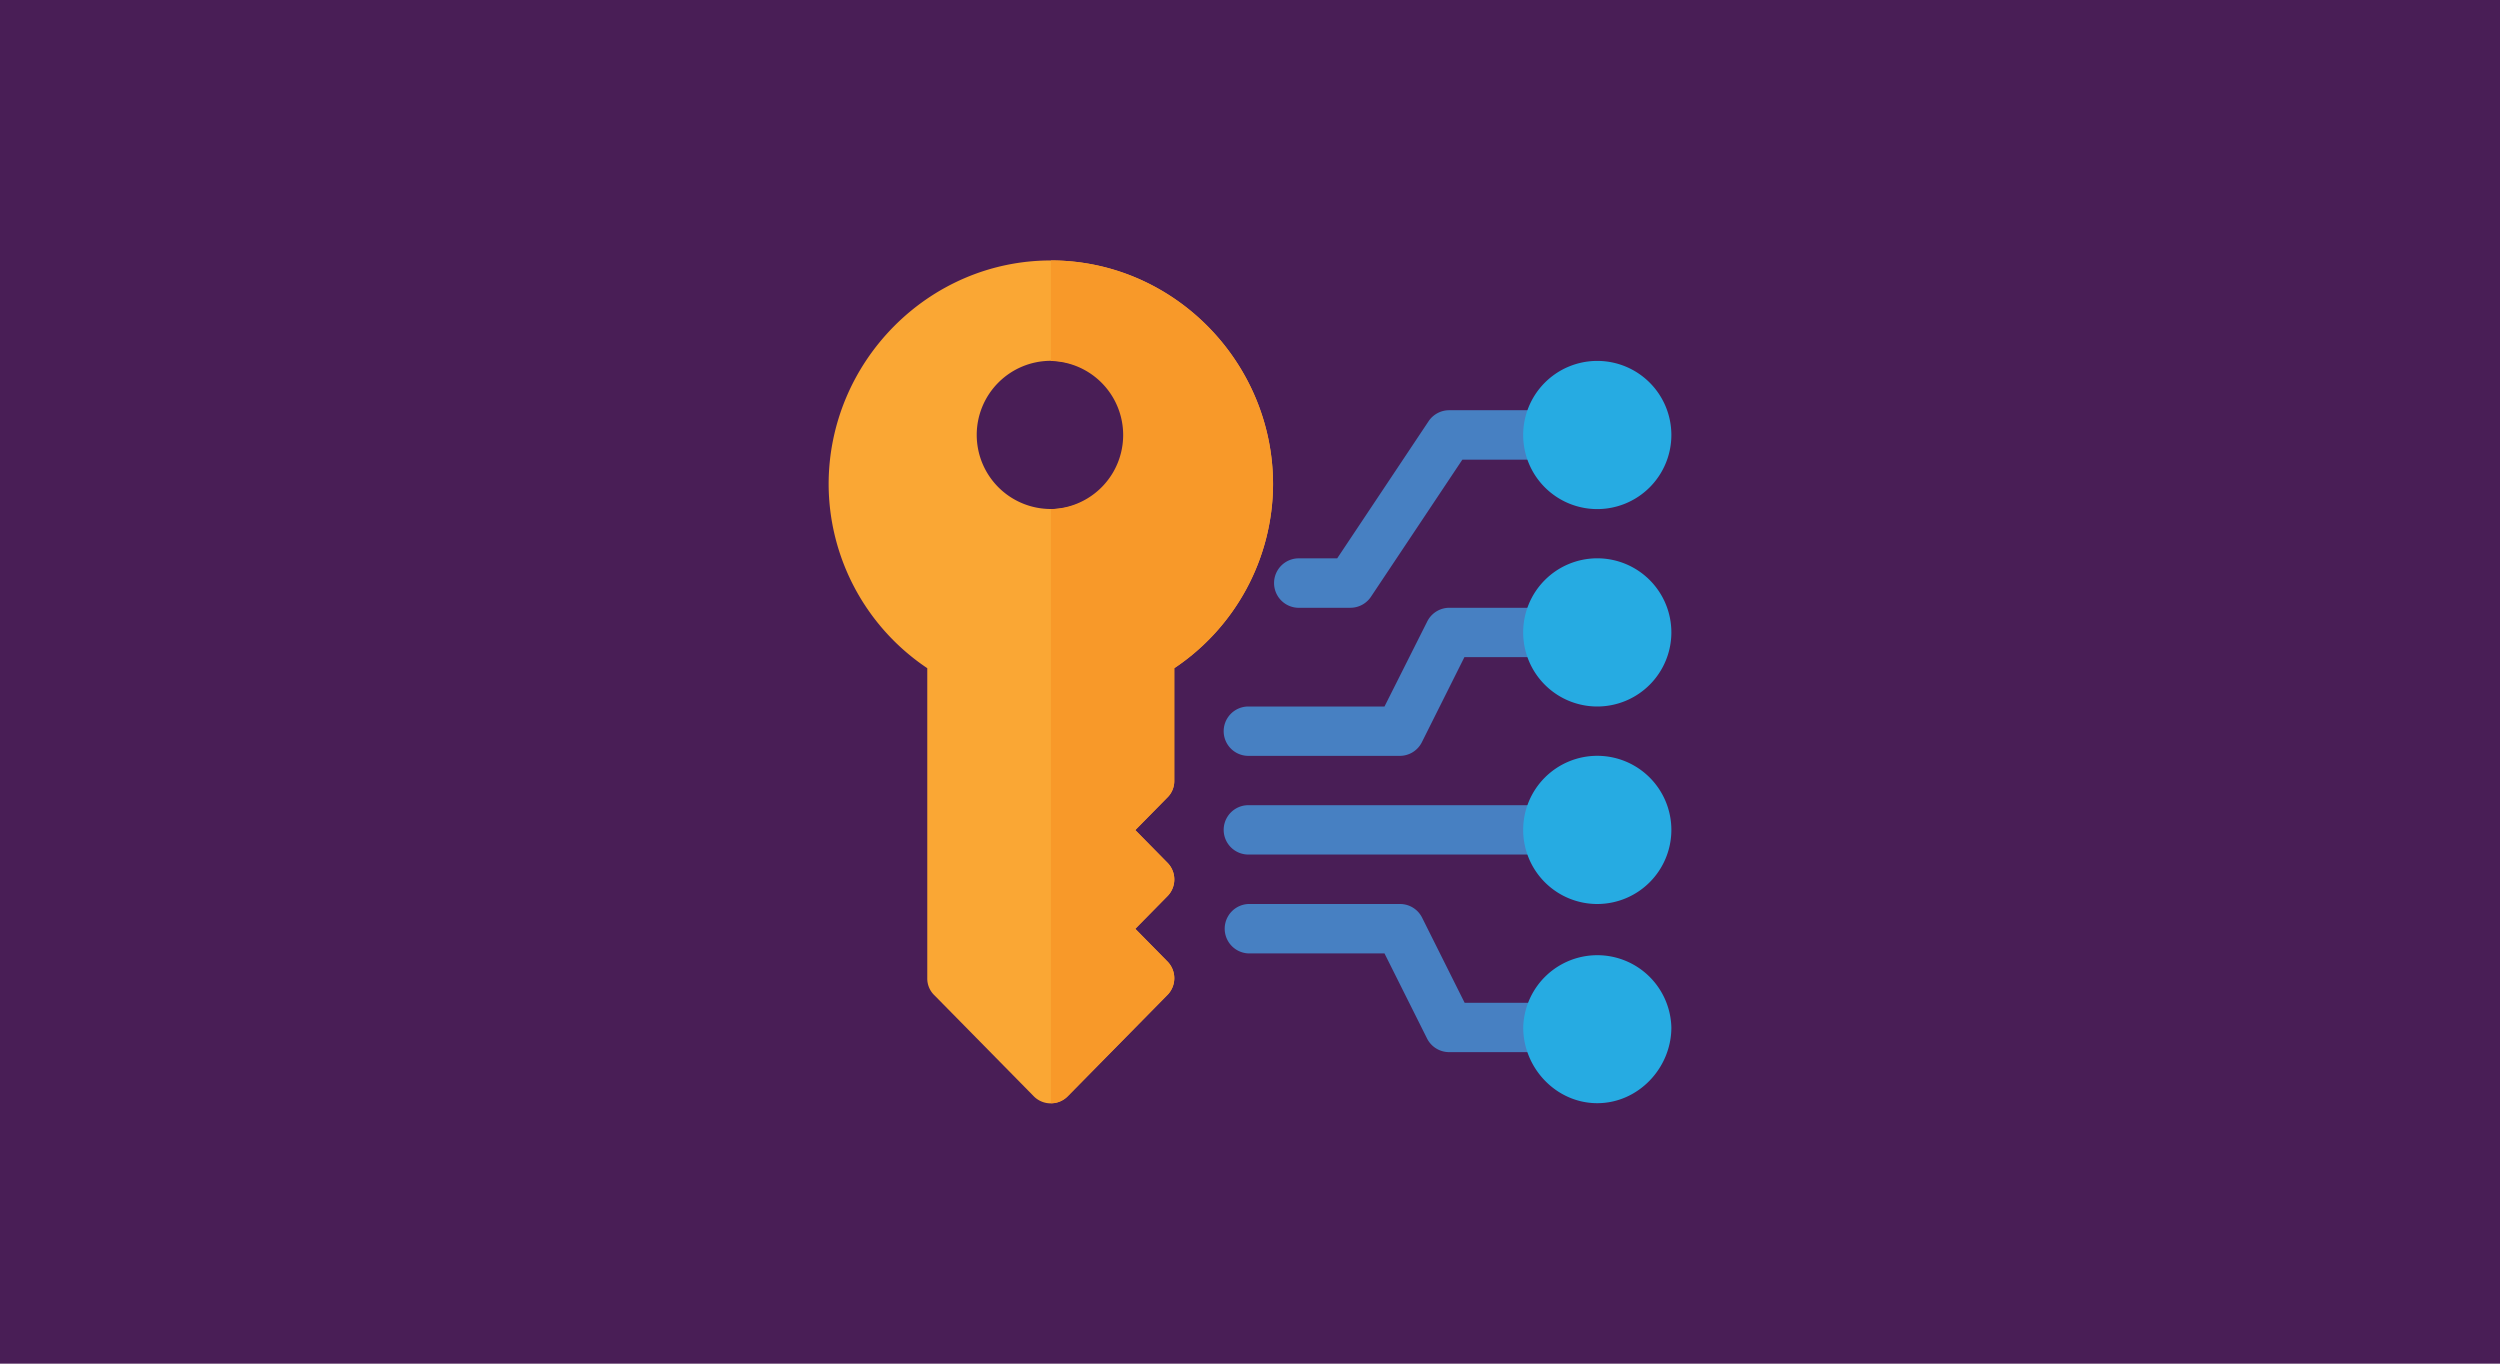
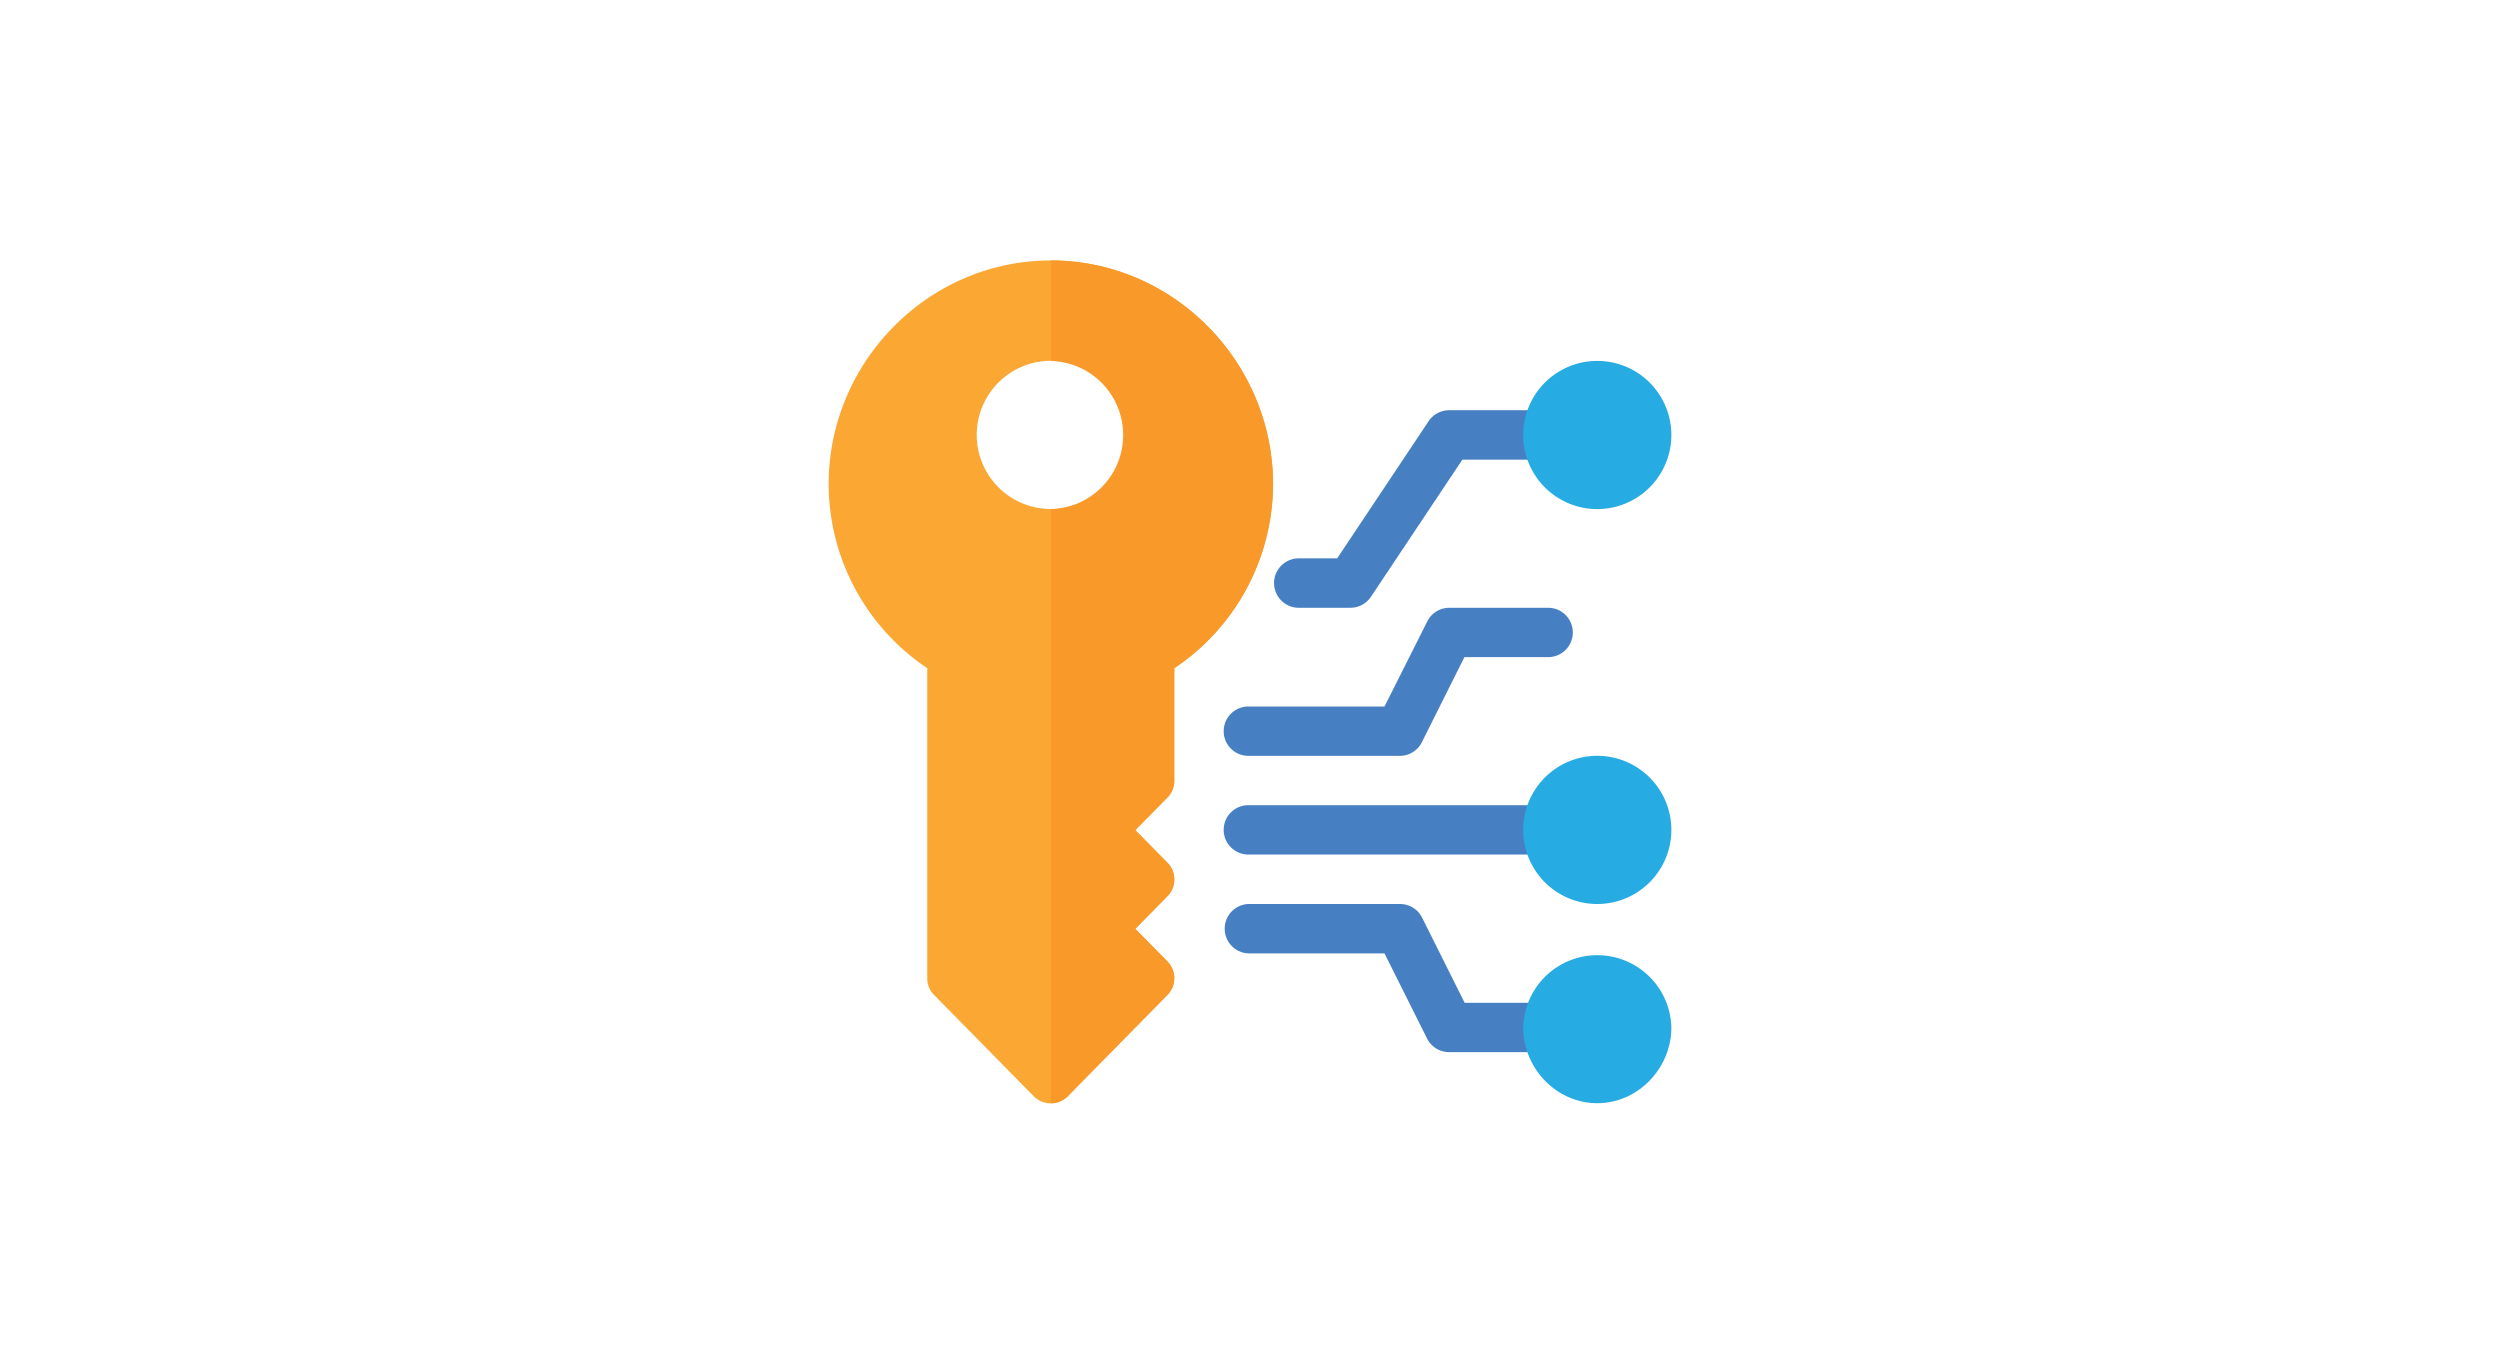
<svg xmlns="http://www.w3.org/2000/svg" id="Layer_1" data-name="Layer 1" viewBox="0 0 550 300">
  <title>control</title>
-   <rect width="550" height="300" style="fill:#491e56" />
  <path d="M340.54,188h-65.9a5.43,5.43,0,0,1,0-10.86h65.9a5.43,5.43,0,0,1,0,10.86Z" style="fill:#4780c2" />
  <path d="M308,166.29H274.64a5.43,5.43,0,0,1,0-10.86h29.95L314,136.71a5.44,5.44,0,0,1,4.86-3h21.73a5.43,5.43,0,1,1,0,10.86H322.17l-9.36,18.72A5.43,5.43,0,0,1,308,166.29Z" style="fill:#4780c2" />
  <path d="M340.54,231.47H318.81a5.44,5.44,0,0,1-4.86-3l-9.36-18.72H274.64a5.44,5.44,0,0,1,0-10.87H308a5.43,5.43,0,0,1,4.86,3l9.36,18.73h18.37a5.43,5.43,0,1,1,0,10.86Z" style="fill:#4780c2" />
  <path d="M297.09,133.71H285.5a5.44,5.44,0,0,1,0-10.87h8.68l20.11-30.17a5.45,5.45,0,0,1,4.52-2.42h21.73a5.44,5.44,0,0,1,0,10.87H321.72l-20.11,30.17A5.45,5.45,0,0,1,297.09,133.71Z" style="fill:#4780c2" />
  <path d="M351.4,112a16.3,16.3,0,1,1,16.3-16.29A16.31,16.31,0,0,1,351.4,112Z" style="fill:#26abe2" />
-   <path d="M351.4,155.43a16.3,16.3,0,1,1,16.3-16.29A16.31,16.31,0,0,1,351.4,155.43Z" style="fill:#26abe2" />
  <path d="M351.4,198.88a16.3,16.3,0,1,1,16.3-16.29A16.31,16.31,0,0,1,351.4,198.88Z" style="fill:#26abe2" />
  <path d="M351.4,242.7c-9,0-16.29-7.68-16.29-16.66a16.3,16.3,0,0,1,32.59,0C367.7,235,360.39,242.7,351.4,242.7Z" style="fill:#26abe2" />
  <path d="M231.19,57.3c-26.94,0-48.89,22.31-48.89,49.25A48.86,48.86,0,0,0,204,147v68.22a5.09,5.09,0,0,0,1.63,3.8l21.73,22.09a5.24,5.24,0,0,0,7.6,0L256.71,219a5.25,5.25,0,0,0,0-7.61l-6.95-7.06,6.95-7.06a5.23,5.23,0,0,0,0-7.6l-6.95-7.06,6.95-7.06a5.09,5.09,0,0,0,1.63-3.8V147a48.86,48.86,0,0,0,21.73-40.41C280.07,79.61,258.13,57.3,231.19,57.3Zm0,54.68a16.3,16.3,0,1,1,16.29-16.29A16.28,16.28,0,0,1,231.19,112Z" style="fill:#faa734" />
  <path d="M280.07,106.55A48.86,48.86,0,0,1,258.34,147v24.77a5.09,5.09,0,0,1-1.63,3.8l-6.95,7.06,6.95,7.06a5.23,5.23,0,0,1,0,7.6l-6.95,7.06,6.95,7.06a5.25,5.25,0,0,1,0,7.61L235,241.07a5.12,5.12,0,0,1-3.8,1.63V112a16.3,16.3,0,0,0,0-32.59V57.3C258.13,57.3,280.07,79.61,280.07,106.55Z" style="fill:#f89929" />
</svg>